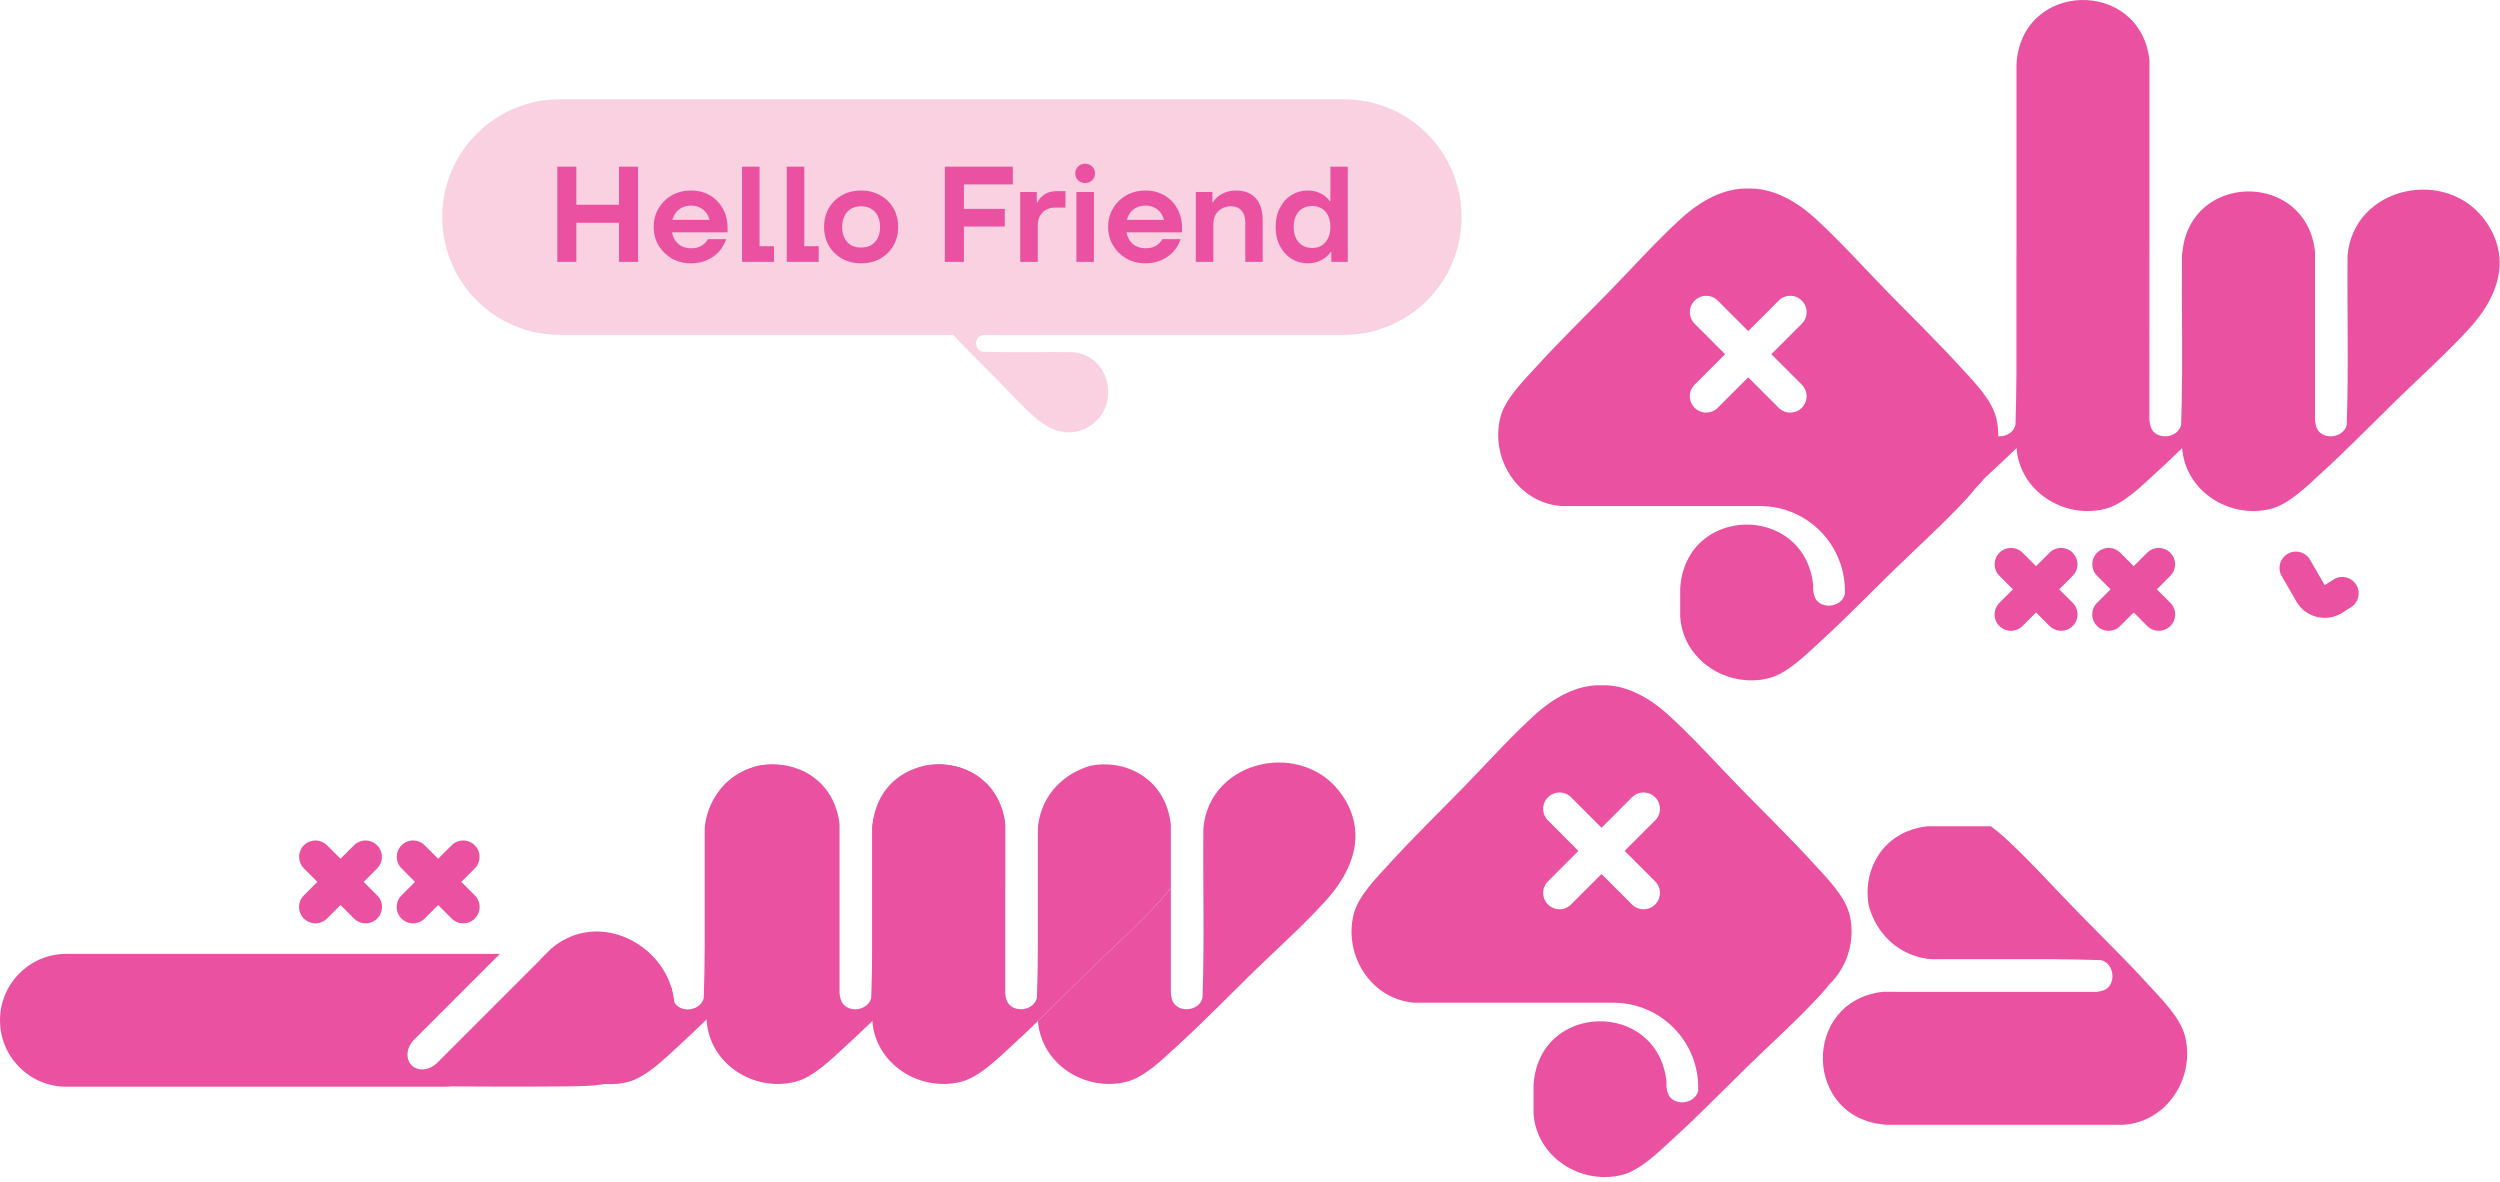
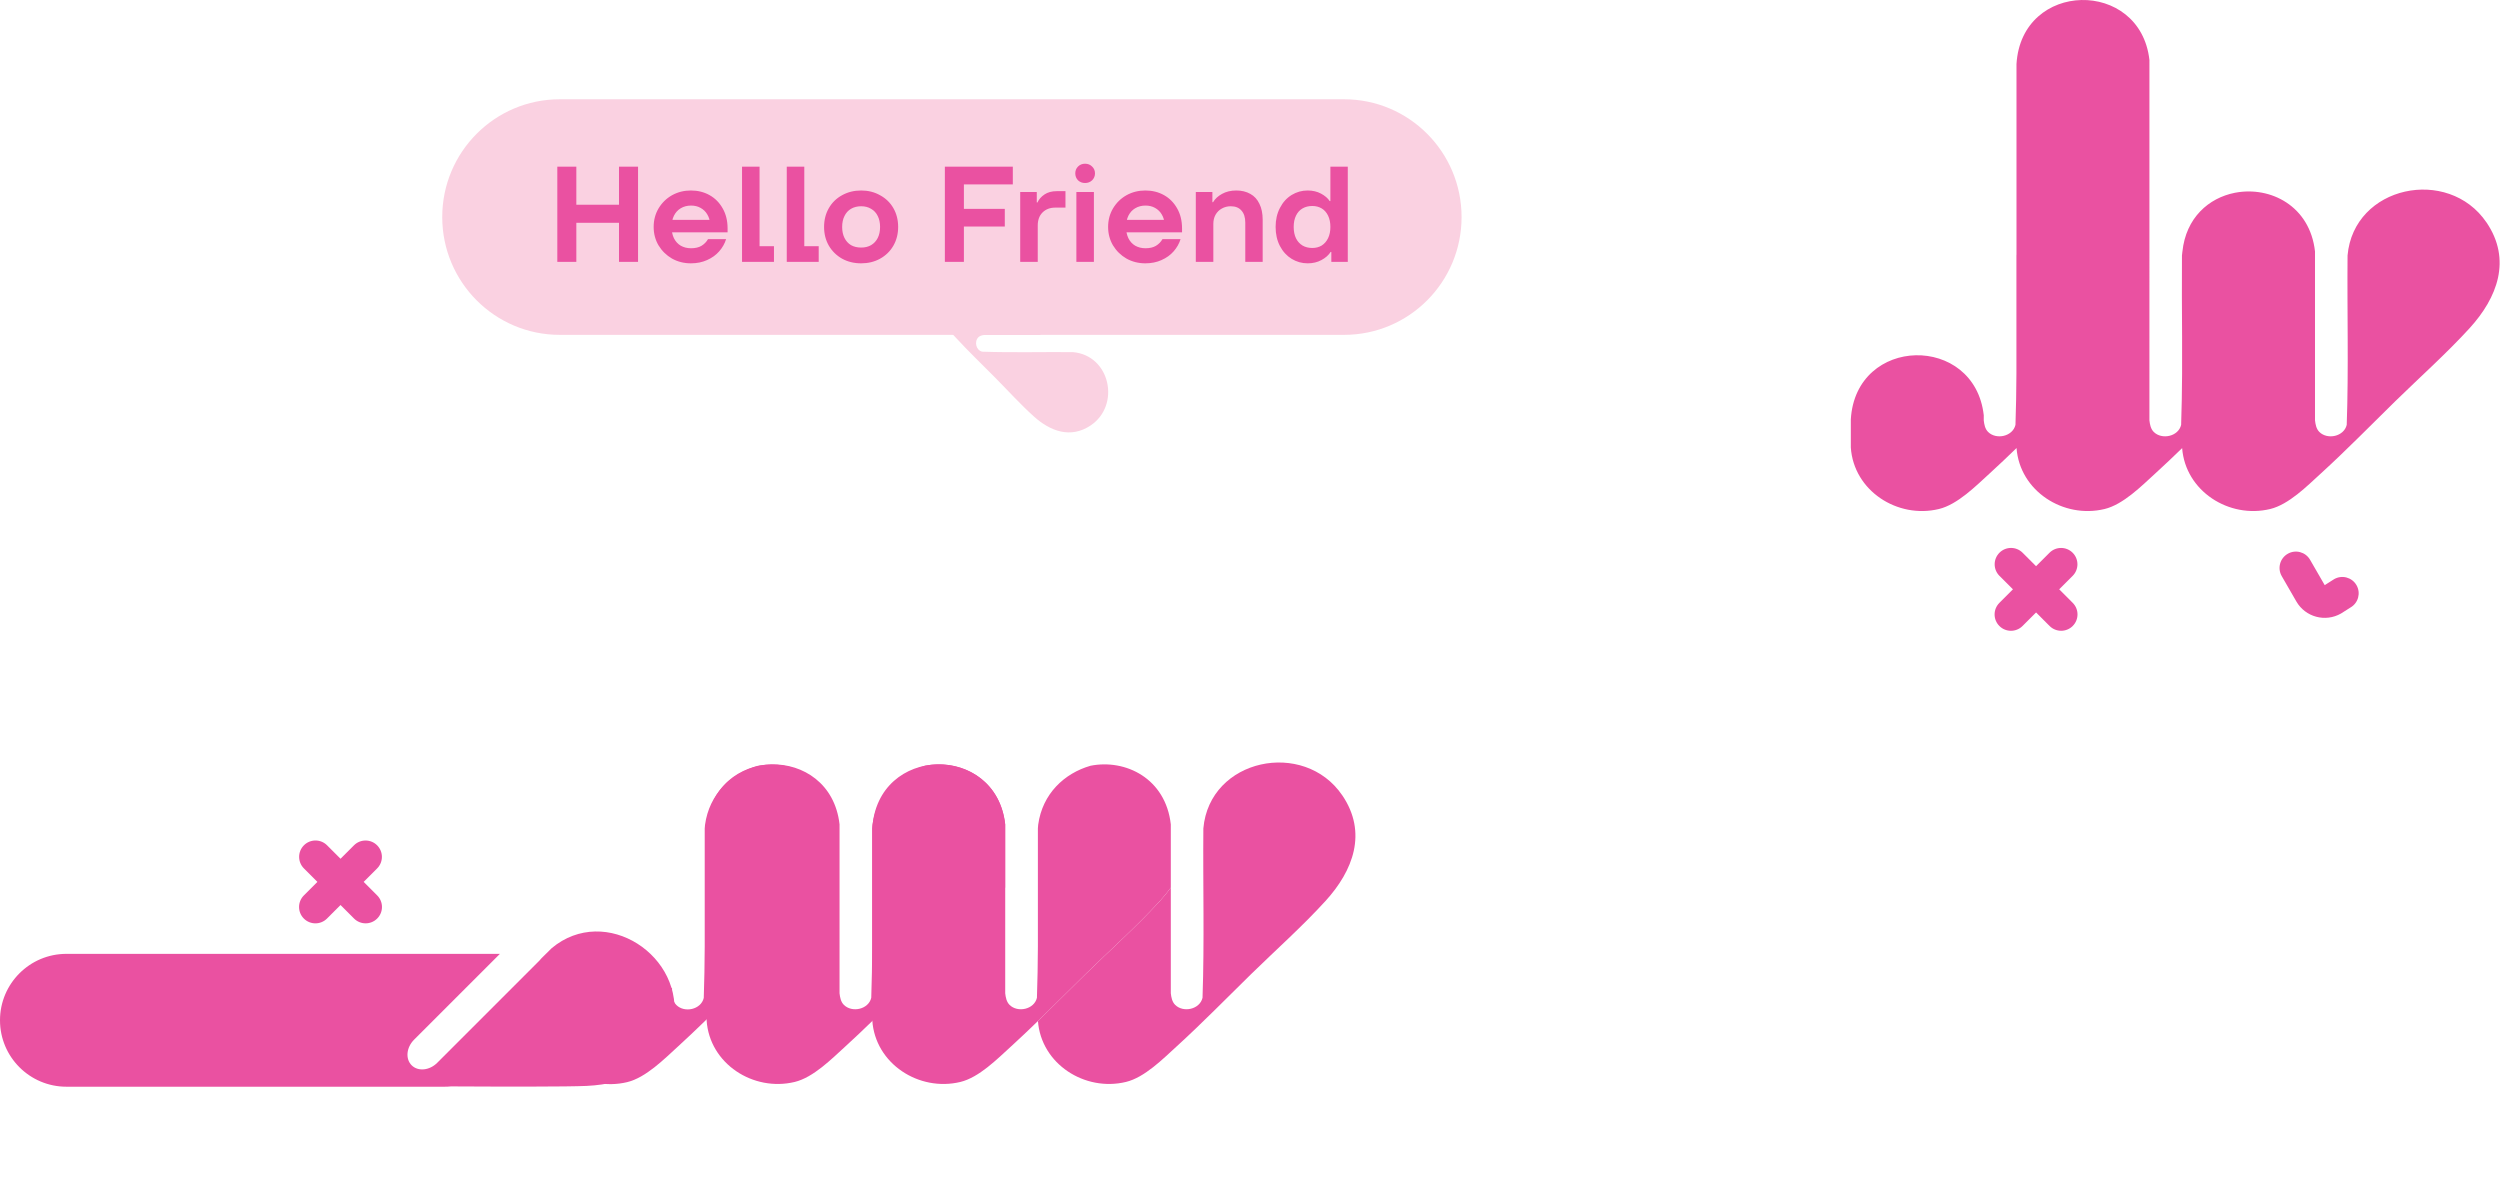
<svg xmlns="http://www.w3.org/2000/svg" width="277" height="131" viewBox="0 0 277 131" fill="none">
  <path d="M259.39 67.973C257.656 68.973 255.439 68.379 254.438 66.646L252.816 63.835L252.817 63.836C252.316 62.969 252.613 61.86 253.48 61.36C254.347 60.859 255.455 61.156 255.955 62.023L257.578 64.834L258.623 64.17C259.49 63.67 260.598 63.967 261.098 64.834C261.599 65.7 261.302 66.809 260.435 67.31L259.39 67.973Z" fill="#EA51A1" />
-   <path d="M232.359 61.242C233.067 60.534 234.215 60.534 234.922 61.242L236.415 62.734L237.905 61.244C238.613 60.536 239.761 60.536 240.468 61.244C241.176 61.952 241.176 63.099 240.468 63.807L238.978 65.297L240.477 66.796C241.184 67.504 241.184 68.651 240.477 69.359C239.769 70.067 238.621 70.067 237.914 69.359L236.415 67.86L234.914 69.361C234.206 70.069 233.059 70.069 232.351 69.361C231.643 68.654 231.643 67.506 232.351 66.798L233.852 65.297L232.359 63.805C231.652 63.097 231.652 61.95 232.359 61.242Z" fill="#EA51A1" />
  <path d="M221.54 61.242C222.248 60.534 223.395 60.534 224.103 61.242L225.596 62.734L227.086 61.244C227.794 60.536 228.941 60.536 229.649 61.244C230.357 61.952 230.357 63.099 229.649 63.807L228.159 65.297L229.657 66.796C230.365 67.504 230.365 68.651 229.657 69.359C228.95 70.067 227.802 70.067 227.094 69.359L225.596 67.86L224.095 69.361C223.387 70.069 222.24 70.069 221.532 69.361C220.824 68.654 220.824 67.506 221.532 66.798L223.033 65.297L221.54 63.805C220.832 63.097 220.832 61.95 221.54 61.242Z" fill="#EA51A1" />
-   <path fill-rule="evenodd" clip-rule="evenodd" d="M186.27 24.208C188.474 22.2 191.035 20.818 193.703 20.891C196.371 20.818 198.933 22.201 201.137 24.208C203.911 26.735 206.597 29.748 209.238 32.449C211.901 35.173 214.646 37.846 217.215 40.665C218.635 42.223 220.682 44.242 221.183 46.314L221.184 46.315C221.875 49.175 220.914 52.147 218.925 54.052C218.643 54.415 218.344 54.77 218.029 55.116C215.501 57.891 212.488 60.577 209.788 63.217C208.029 64.938 206.289 66.692 204.518 68.412C203.549 69.354 202.57 70.285 201.573 71.194C200.015 72.614 197.996 74.662 195.923 75.162C191.345 76.268 186.482 73.144 186.165 68.341V65.221C186.721 55.933 199.884 55.739 200.895 64.774L200.893 65.335C200.946 65.794 201.034 66.281 201.373 66.62C202.267 67.513 204.099 67.135 204.407 65.839C204.408 65.82 204.41 65.8 204.41 65.781C204.585 60.477 200.339 56.078 195.032 56.074L193.703 56.072H173.044C168.242 55.756 165.117 50.892 166.223 46.314C166.723 44.242 168.771 42.223 170.191 40.665C172.759 37.846 175.505 35.172 178.168 32.449C180.809 29.748 183.494 26.735 186.27 24.208ZM199.641 33.307C198.933 32.6 197.785 32.6 197.078 33.307L193.702 36.682L190.328 33.308C189.62 32.6 188.472 32.6 187.765 33.308C187.057 34.016 187.057 35.163 187.765 35.871L191.139 39.246L187.764 42.621C187.057 43.328 187.057 44.476 187.764 45.184C188.472 45.891 189.62 45.891 190.327 45.184L193.702 41.809L197.078 45.184C197.786 45.892 198.933 45.892 199.641 45.184C200.349 44.477 200.349 43.329 199.641 42.621L196.265 39.246L199.641 35.87C200.348 35.163 200.348 34.015 199.641 33.307Z" fill="#EA51A1" />
  <path fill-rule="evenodd" clip-rule="evenodd" d="M223.427 7.097C223.984 -2.191 237.146 -2.385 238.157 6.65L238.155 46.572C238.209 47.032 238.296 47.519 238.635 47.858C239.53 48.751 241.361 48.373 241.67 47.077C241.735 45.189 241.764 43.298 241.775 41.405C241.782 40.044 241.78 38.682 241.775 37.32V37.304C241.763 34.305 241.735 31.304 241.761 28.309C241.771 28.204 241.782 28.101 241.795 27.998L241.808 27.895C242.198 24.115 244.74 21.935 247.607 21.364L247.698 21.347C251.543 20.629 255.937 22.792 256.503 27.862V46.573C256.557 47.033 256.644 47.52 256.983 47.859C257.878 48.751 259.709 48.373 260.017 47.077C260.235 40.838 260.054 34.562 260.109 28.309C260.787 20.566 271.262 18.4 275.501 24.644L275.503 24.643C278.315 28.786 276.706 32.986 273.64 36.353C271.112 39.128 268.099 41.814 265.399 44.454C262.675 47.118 260.002 49.863 257.183 52.432C255.625 53.852 253.606 55.899 251.534 56.4C246.978 57.5 242.141 54.412 241.781 49.65C241.822 49.611 241.862 49.572 241.902 49.533C241.861 49.572 241.821 49.611 241.781 49.651C240.811 50.592 239.832 51.524 238.835 52.432C237.277 53.852 235.258 55.9 233.186 56.4C228.627 57.502 223.787 54.41 223.432 49.643C223.43 49.646 223.427 49.648 223.424 49.651C222.455 50.592 221.476 51.524 220.479 52.432C218.921 53.852 216.902 55.9 214.829 56.4C210.251 57.506 205.388 54.382 205.071 49.579V46.46C205.627 37.171 218.789 36.977 219.801 46.012L219.8 46.572C219.853 47.032 219.94 47.519 220.28 47.858C221.174 48.751 223.005 48.373 223.314 47.077C223.379 45.189 223.409 43.298 223.419 41.405C223.427 40.044 223.425 38.682 223.419 37.32V28.308C223.422 28.267 223.425 28.226 223.427 28.185V7.097ZM241.887 27.42C241.883 27.441 241.879 27.462 241.875 27.484C241.884 27.436 241.893 27.389 241.903 27.343L241.887 27.42Z" fill="#EA51A1" />
-   <path d="M44.494 93.658C45.202 92.95 46.349 92.95 47.057 93.658L48.55 95.15L50.04 93.66C50.748 92.952 51.895 92.952 52.603 93.66C53.311 94.368 53.311 95.515 52.603 96.223L51.113 97.713L52.611 99.212C53.319 99.92 53.319 101.067 52.611 101.775C51.904 102.483 50.756 102.483 50.048 101.775L48.55 100.276L47.049 101.777C46.341 102.485 45.194 102.485 44.486 101.777C43.778 101.07 43.778 99.922 44.486 99.214L45.987 97.713L44.494 96.221C43.786 95.513 43.786 94.365 44.494 93.658Z" fill="#EA51A1" />
  <path d="M33.675 93.658C34.383 92.95 35.53 92.95 36.238 93.658L37.73 95.15L39.221 93.66C39.929 92.952 41.076 92.952 41.784 93.66C42.492 94.368 42.492 95.515 41.784 96.223L40.294 97.713L41.792 99.212C42.5 99.92 42.5 101.067 41.792 101.775C41.084 102.483 39.937 102.483 39.229 101.775L37.73 100.276L36.23 101.777C35.522 102.485 34.374 102.485 33.667 101.777C32.959 101.07 32.959 99.922 33.667 99.214L35.167 97.713L33.675 96.221C32.967 95.513 32.967 94.365 33.675 93.658Z" fill="#EA51A1" />
  <path d="M61.12 105.064C67.074 100.068 76.013 105.943 74.595 113.356V113.356C73.655 118.274 69.547 120.106 64.998 120.319C62.873 120.418 55.748 120.405 49.972 120.374C49.738 120.397 49.501 120.408 49.262 120.408H7.361C3.296 120.408 1.53065e-05 117.113 0 113.048C0 108.983 3.296 105.687 7.361 105.687H55.39L45.883 115.194C45.023 116.054 44.9 117.325 45.608 118.032C46.316 118.74 47.586 118.617 48.446 117.757L59.757 106.446C59.842 106.361 59.919 106.272 59.99 106.181C60.365 105.807 60.742 105.435 61.12 105.064Z" fill="#EA51A1" />
-   <path d="M207.08 100.445C207.913 103.34 210.179 105.776 213.611 106.244C213.747 106.258 213.884 106.269 214.024 106.277H223.035C224.398 106.272 225.759 106.27 227.121 106.277C229.013 106.288 230.905 106.317 232.792 106.383C234.088 106.691 234.466 108.523 233.574 109.417C233.235 109.756 232.748 109.843 232.288 109.897L208.622 109.895C199.586 110.906 199.78 124.069 209.069 124.625H235.294C240.097 124.308 243.221 119.445 242.115 114.866C241.615 112.794 239.567 110.775 238.147 109.217C237.239 108.22 236.307 107.241 235.366 106.271C233.646 104.5 231.891 102.761 230.171 101.002C227.53 98.302 224.845 95.288 222.069 92.761C221.59 92.324 221.094 91.918 220.583 91.549H213.577C208.467 92.12 206.31 96.579 207.079 100.445H207.08Z" fill="#EA51A1" />
-   <path fill-rule="evenodd" clip-rule="evenodd" d="M170.019 79.24C172.223 77.233 174.784 75.85 177.452 75.924C180.12 75.851 182.682 77.233 184.886 79.24C187.66 81.768 190.346 84.781 192.987 87.481C195.65 90.205 198.395 92.879 200.964 95.697C202.384 97.255 204.431 99.274 204.932 101.347L204.933 101.347C205.624 104.208 204.663 107.18 202.674 109.084C202.392 109.447 202.093 109.802 201.778 110.148C199.25 112.924 196.237 115.609 193.537 118.25C191.778 119.97 190.039 121.725 188.268 123.445C187.298 124.386 186.319 125.318 185.322 126.226C183.764 127.646 181.745 129.694 179.673 130.194C175.094 131.3 170.231 128.176 169.914 123.373V120.254C170.47 110.965 183.633 110.771 184.644 119.807L184.642 120.367C184.695 120.827 184.783 121.314 185.122 121.653C186.016 122.545 187.848 122.167 188.156 120.871C188.157 120.853 188.159 120.833 188.159 120.813C188.334 115.509 184.088 111.111 178.781 111.106L177.452 111.105H156.793C151.991 110.789 148.866 105.925 149.972 101.347C150.472 99.274 152.52 97.255 153.94 95.697C156.508 92.879 159.254 90.204 161.917 87.481C164.558 84.781 167.243 81.768 170.019 79.24ZM183.39 88.34C182.682 87.632 181.534 87.632 180.827 88.34L177.451 91.715L174.077 88.34C173.369 87.633 172.221 87.633 171.514 88.34C170.806 89.048 170.806 90.196 171.514 90.903L174.888 94.278L171.513 97.653C170.806 98.361 170.806 99.508 171.513 100.216C172.221 100.924 173.369 100.924 174.076 100.216L177.451 96.841L180.827 100.217C181.535 100.924 182.682 100.924 183.39 100.217C184.098 99.509 184.098 98.361 183.39 97.654L180.014 94.278L183.39 90.903C184.097 90.195 184.097 89.048 183.39 88.34Z" fill="#EA51A1" />
  <path d="M83.915 84.864C81.019 85.697 78.584 87.962 78.116 91.395C78.102 91.531 78.091 91.668 78.082 91.808V100.819C78.088 102.181 78.09 103.543 78.082 104.904C78.072 106.797 78.043 108.688 77.977 110.576C77.668 111.872 75.837 112.25 74.943 111.357C74.603 111.018 74.516 110.531 74.463 110.072L74.464 109.511C60.185 101.167 60.599 108.531 59.734 109.959V113.079C60.051 117.881 64.914 121.006 69.493 119.9C71.565 119.399 73.584 117.352 75.142 115.932C76.139 115.023 77.118 114.091 78.088 113.15C79.859 111.43 81.598 109.676 83.357 107.955C86.058 105.315 89.07 102.629 91.598 99.854C92.035 99.374 92.441 98.878 92.81 98.367V91.362C92.239 86.251 87.78 84.094 83.914 84.864H83.915Z" fill="#EA51A1" />
  <path d="M148.724 88.124C144.484 81.88 134.009 84.045 133.332 91.789C133.277 98.041 133.457 104.318 133.24 110.557C132.931 111.853 131.1 112.231 130.206 111.338C129.866 111 129.779 110.513 129.726 110.053V98.347C129.358 98.857 128.951 99.354 128.514 99.833C125.987 102.609 122.974 105.294 120.273 107.935C118.514 109.655 116.774 111.41 115.004 113.13C115.363 117.892 120.2 120.98 124.756 119.879C126.828 119.379 128.847 117.331 130.406 115.911C133.224 113.343 135.898 110.598 138.621 107.934C141.322 105.294 144.335 102.608 146.862 99.833C149.929 96.466 151.537 92.266 148.725 88.123L148.724 88.124Z" fill="#EA51A1" />
  <path d="M120.83 84.845C117.935 85.678 115.499 87.944 115.031 91.376C115.017 91.512 115.006 91.65 114.998 91.79V100.801C115.003 102.163 115.005 103.525 114.998 104.886C114.987 106.779 114.958 108.67 114.892 110.557C114.584 111.854 112.752 112.232 111.858 111.339C111.519 111 111.432 110.513 111.378 110.053L111.38 91.341C110.369 82.306 97.206 82.5 96.65 91.788V113.06C96.967 117.863 101.83 120.987 106.409 119.881C108.481 119.381 110.5 117.333 112.058 115.913C113.055 115.005 114.034 114.073 115.004 113.132C116.775 111.412 118.514 109.657 120.273 107.937C122.973 105.296 125.987 102.611 128.514 99.835C128.951 99.356 129.357 98.86 129.726 98.349V91.343C129.155 86.233 124.696 84.076 120.83 84.845Z" fill="#EA51A1" />
  <path d="M102.472 84.845C99.577 85.678 97.141 87.944 96.674 91.376C96.66 91.512 96.648 91.65 96.64 91.79V100.801C96.645 102.163 96.648 103.525 96.64 104.886C96.63 106.779 96.6 108.67 96.535 110.557C96.226 111.854 94.395 112.232 93.501 111.339C93.161 111 93.074 110.513 93.021 110.053L93.022 91.341C92.012 82.306 78.849 82.5 78.293 91.788V113.06C78.609 117.863 83.472 120.987 88.051 119.881C90.123 119.381 92.142 117.333 93.701 115.913C94.698 115.005 95.677 114.073 96.646 113.132C98.417 111.412 100.157 109.657 101.916 107.937C104.616 105.296 107.629 102.611 110.157 99.835C110.593 99.356 111 98.86 111.369 98.349V91.343C110.798 86.233 106.339 84.076 102.472 84.845Z" fill="#EA51A1" />
  <path d="M148.922 11C156.113 11 161.942 16.843 161.942 24.051C161.942 31.259 156.113 37.102 148.922 37.102H62.02C54.829 37.102 49 31.259 49 24.051C49 16.843 54.83 11 62.02 11H148.922Z" fill="#FAD1E1" />
  <path d="M68.586 29.012V18.47H70.695V29.012H68.586ZM61.75 29.012V18.47H63.858V29.012H61.75ZM62.864 24.69V22.687H69.475V24.69H62.864ZM76.551 29.177C75.788 29.177 75.091 29.002 74.458 28.65C73.836 28.289 73.339 27.802 72.967 27.19C72.606 26.577 72.425 25.895 72.425 25.142C72.425 24.389 72.606 23.706 72.967 23.093C73.339 22.471 73.836 21.984 74.458 21.633C75.091 21.281 75.788 21.106 76.551 21.106C77.314 21.106 78.002 21.276 78.614 21.618C79.227 21.959 79.714 22.451 80.075 23.093C80.436 23.726 80.617 24.464 80.617 25.307C80.617 25.378 80.617 25.453 80.617 25.533C80.617 25.603 80.617 25.674 80.617 25.744H73.494V24.358H79.277L78.69 24.765C78.65 24.384 78.539 24.042 78.358 23.741C78.178 23.44 77.932 23.204 77.621 23.033C77.319 22.863 76.968 22.777 76.566 22.777C76.135 22.777 75.753 22.878 75.422 23.078C75.101 23.269 74.85 23.545 74.669 23.907C74.498 24.258 74.413 24.67 74.413 25.142C74.413 25.613 74.498 26.03 74.669 26.391C74.85 26.753 75.101 27.029 75.422 27.22C75.753 27.41 76.135 27.506 76.566 27.506C77.038 27.506 77.425 27.416 77.726 27.235C78.027 27.054 78.268 26.808 78.449 26.497H80.452C80.301 26.989 80.045 27.441 79.683 27.852C79.332 28.254 78.885 28.575 78.343 28.816C77.811 29.057 77.214 29.177 76.551 29.177ZM82.217 29.012V18.47H84.16V27.28H85.756V29.012H82.217ZM87.173 29.012V18.47H89.116V27.28H90.712V29.012H87.173ZM95.419 29.177C94.636 29.177 93.933 29.007 93.311 28.665C92.688 28.314 92.196 27.832 91.835 27.22C91.483 26.607 91.308 25.915 91.308 25.142C91.308 24.369 91.483 23.676 91.835 23.063C92.186 22.451 92.673 21.974 93.296 21.633C93.928 21.281 94.636 21.106 95.419 21.106C96.192 21.106 96.89 21.281 97.512 21.633C98.144 21.974 98.636 22.451 98.988 23.063C99.339 23.676 99.515 24.369 99.515 25.142C99.515 25.915 99.339 26.607 98.988 27.22C98.636 27.832 98.144 28.314 97.512 28.665C96.89 29.007 96.192 29.177 95.419 29.177ZM95.419 27.43C95.841 27.43 96.207 27.34 96.518 27.16C96.839 26.969 97.085 26.703 97.256 26.361C97.427 26.02 97.512 25.613 97.512 25.142C97.512 24.68 97.427 24.278 97.256 23.937C97.085 23.585 96.839 23.319 96.518 23.139C96.207 22.948 95.841 22.853 95.419 22.853C94.987 22.853 94.611 22.948 94.289 23.139C93.978 23.319 93.737 23.585 93.567 23.937C93.396 24.278 93.311 24.68 93.311 25.142C93.311 25.613 93.396 26.02 93.567 26.361C93.737 26.703 93.978 26.969 94.289 27.16C94.611 27.34 94.987 27.43 95.419 27.43ZM104.691 29.012V18.47H112.221V20.428H106.8V29.012H104.691ZM105.535 25.096V23.139H111.332V25.096H105.535ZM113.039 29.012V21.271H114.876V22.431H114.952C115.112 22.079 115.373 21.783 115.735 21.542C116.096 21.302 116.543 21.181 117.075 21.181H118.054V23.003H116.924C116.342 23.003 115.87 23.184 115.509 23.545C115.158 23.897 114.982 24.379 114.982 24.991V29.012H113.039ZM119.262 29.012V21.271H121.204V29.012H119.262ZM120.225 20.277C119.914 20.277 119.653 20.177 119.442 19.976C119.242 19.765 119.141 19.509 119.141 19.208C119.141 18.907 119.242 18.656 119.442 18.455C119.653 18.244 119.914 18.139 120.225 18.139C120.537 18.139 120.798 18.244 121.008 18.455C121.219 18.656 121.325 18.907 121.325 19.208C121.325 19.509 121.219 19.765 121.008 19.976C120.798 20.177 120.537 20.277 120.225 20.277ZM126.905 29.177C126.142 29.177 125.444 29.002 124.812 28.65C124.189 28.289 123.692 27.802 123.321 27.19C122.959 26.577 122.779 25.895 122.779 25.142C122.779 24.389 122.959 23.706 123.321 23.093C123.692 22.471 124.189 21.984 124.812 21.633C125.444 21.281 126.142 21.106 126.905 21.106C127.668 21.106 128.356 21.276 128.968 21.618C129.58 21.959 130.067 22.451 130.429 23.093C130.79 23.726 130.971 24.464 130.971 25.307C130.971 25.378 130.971 25.453 130.971 25.533C130.971 25.603 130.971 25.674 130.971 25.744H123.848V24.358H129.631L129.043 24.765C129.003 24.384 128.893 24.042 128.712 23.741C128.531 23.44 128.285 23.204 127.974 23.033C127.673 22.863 127.322 22.777 126.92 22.777C126.488 22.777 126.107 22.878 125.775 23.078C125.454 23.269 125.203 23.545 125.023 23.907C124.852 24.258 124.767 24.67 124.767 25.142C124.767 25.613 124.852 26.03 125.023 26.391C125.203 26.753 125.454 27.029 125.775 27.22C126.107 27.41 126.488 27.506 126.92 27.506C127.392 27.506 127.778 27.416 128.08 27.235C128.381 27.054 128.622 26.808 128.802 26.497H130.805C130.655 26.989 130.399 27.441 130.037 27.852C129.686 28.254 129.239 28.575 128.697 28.816C128.165 29.057 127.568 29.177 126.905 29.177ZM132.495 29.012V21.271H134.333V22.401H134.408C134.629 22.029 134.96 21.723 135.402 21.482C135.854 21.231 136.381 21.106 136.983 21.106C137.575 21.106 138.092 21.231 138.534 21.482C138.976 21.723 139.312 22.09 139.543 22.581C139.784 23.063 139.904 23.651 139.904 24.343V29.012H137.977V24.66C137.977 24.087 137.836 23.646 137.555 23.334C137.284 23.013 136.888 22.853 136.366 22.853C136.004 22.853 135.673 22.938 135.372 23.109C135.08 23.269 134.85 23.5 134.679 23.801C134.518 24.092 134.438 24.424 134.438 24.795V29.012H132.495ZM144.892 29.177C144.249 29.177 143.657 29.012 143.115 28.68C142.573 28.349 142.141 27.877 141.82 27.265C141.498 26.652 141.338 25.945 141.338 25.142C141.338 24.348 141.498 23.646 141.82 23.033C142.141 22.411 142.573 21.934 143.115 21.603C143.657 21.271 144.249 21.106 144.892 21.106C145.444 21.106 145.936 21.221 146.368 21.452C146.799 21.683 147.121 21.959 147.331 22.28H147.407V18.47H149.334V29.012H147.512V27.912H147.437C147.206 28.274 146.865 28.575 146.413 28.816C145.971 29.057 145.464 29.177 144.892 29.177ZM145.404 27.476C145.795 27.476 146.142 27.385 146.443 27.205C146.744 27.014 146.98 26.743 147.151 26.391C147.321 26.04 147.407 25.623 147.407 25.142C147.407 24.66 147.321 24.243 147.151 23.892C146.98 23.54 146.744 23.274 146.443 23.093C146.142 22.913 145.795 22.823 145.404 22.823C144.992 22.823 144.631 22.913 144.32 23.093C144.008 23.274 143.767 23.54 143.597 23.892C143.426 24.243 143.341 24.66 143.341 25.142C143.341 25.634 143.426 26.055 143.597 26.407C143.767 26.748 144.008 27.014 144.32 27.205C144.631 27.385 144.992 27.476 145.404 27.476Z" fill="#EA51A1" />
  <path d="M107.447 29.338C108.368 30.272 109.308 31.191 110.229 32.12C111.643 33.546 113.082 35.136 114.568 36.471C114.825 36.701 115.091 36.916 115.364 37.11H109.095C108.849 37.139 108.589 37.185 108.407 37.364C107.929 37.836 108.131 38.803 108.825 38.966C112.167 39.081 115.529 38.986 118.877 39.015C123.024 39.373 124.184 44.902 120.84 47.141V47.142C118.621 48.626 116.372 47.777 114.568 46.158C113.082 44.824 111.644 43.233 110.23 41.808C108.804 40.37 107.333 38.958 105.958 37.47C105.197 36.647 104.1 35.58 103.832 34.486C103.243 32.081 104.897 29.528 107.447 29.338Z" fill="#FAD1E1" />
</svg>